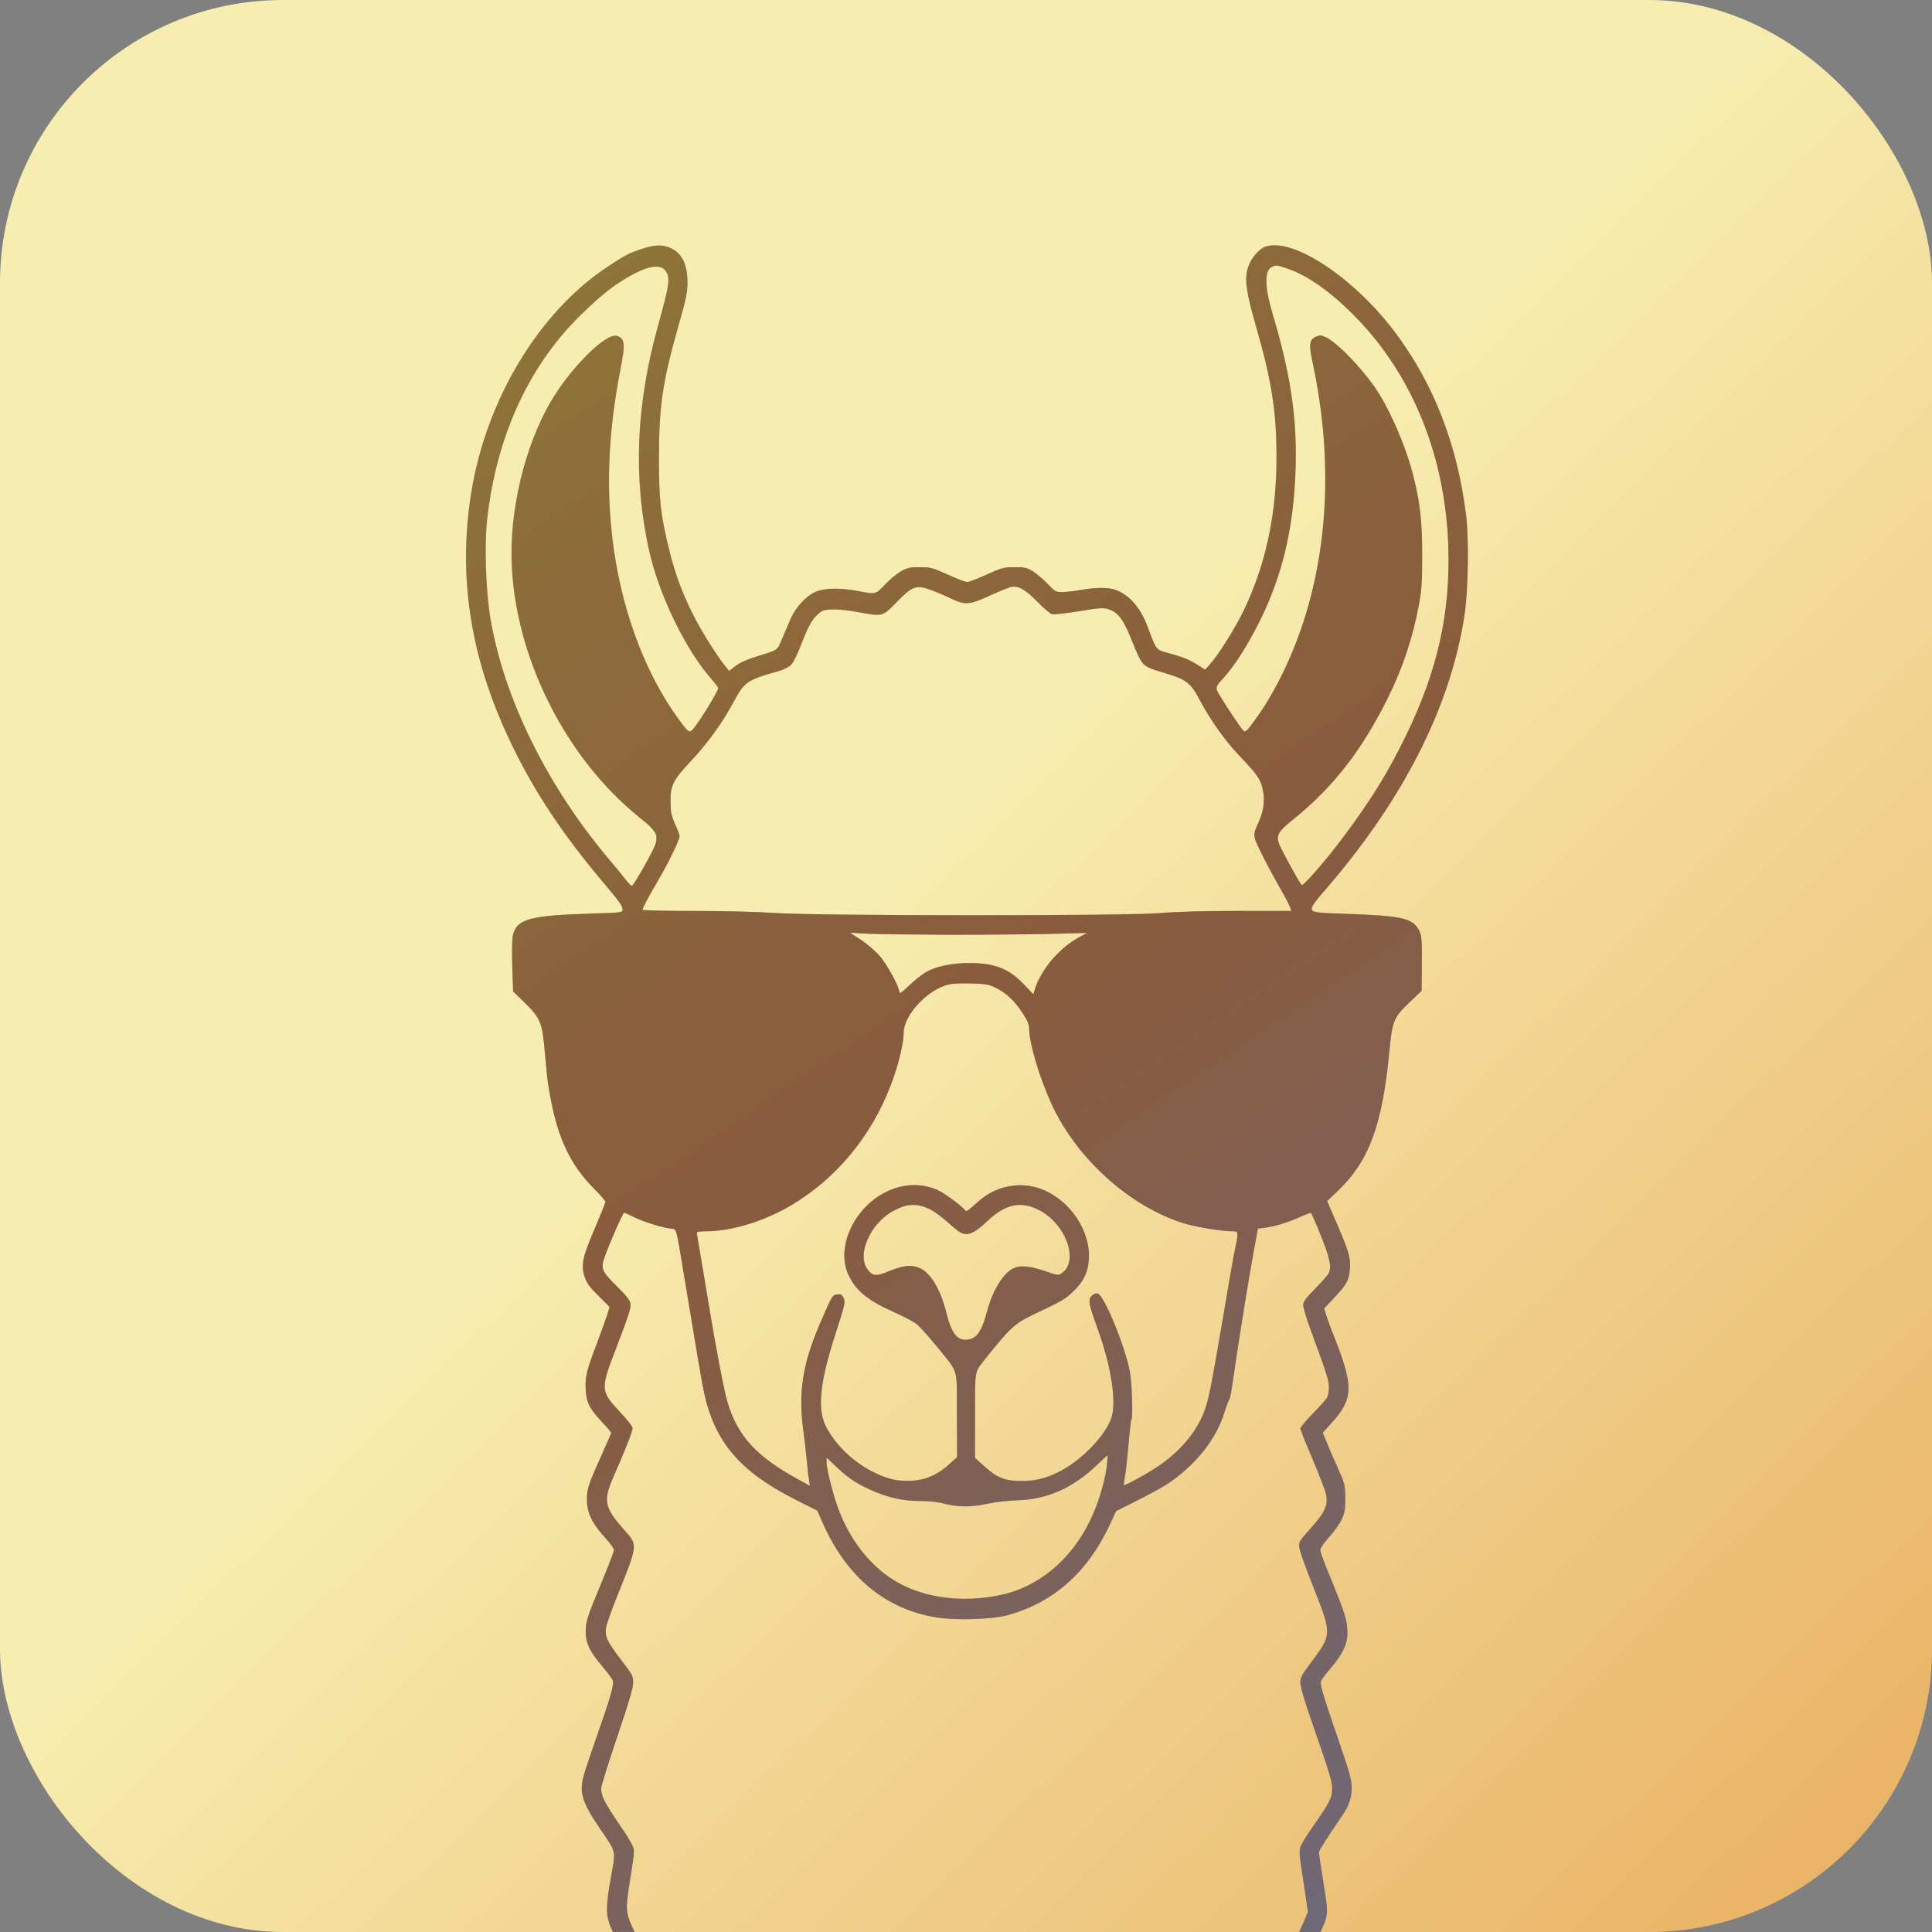
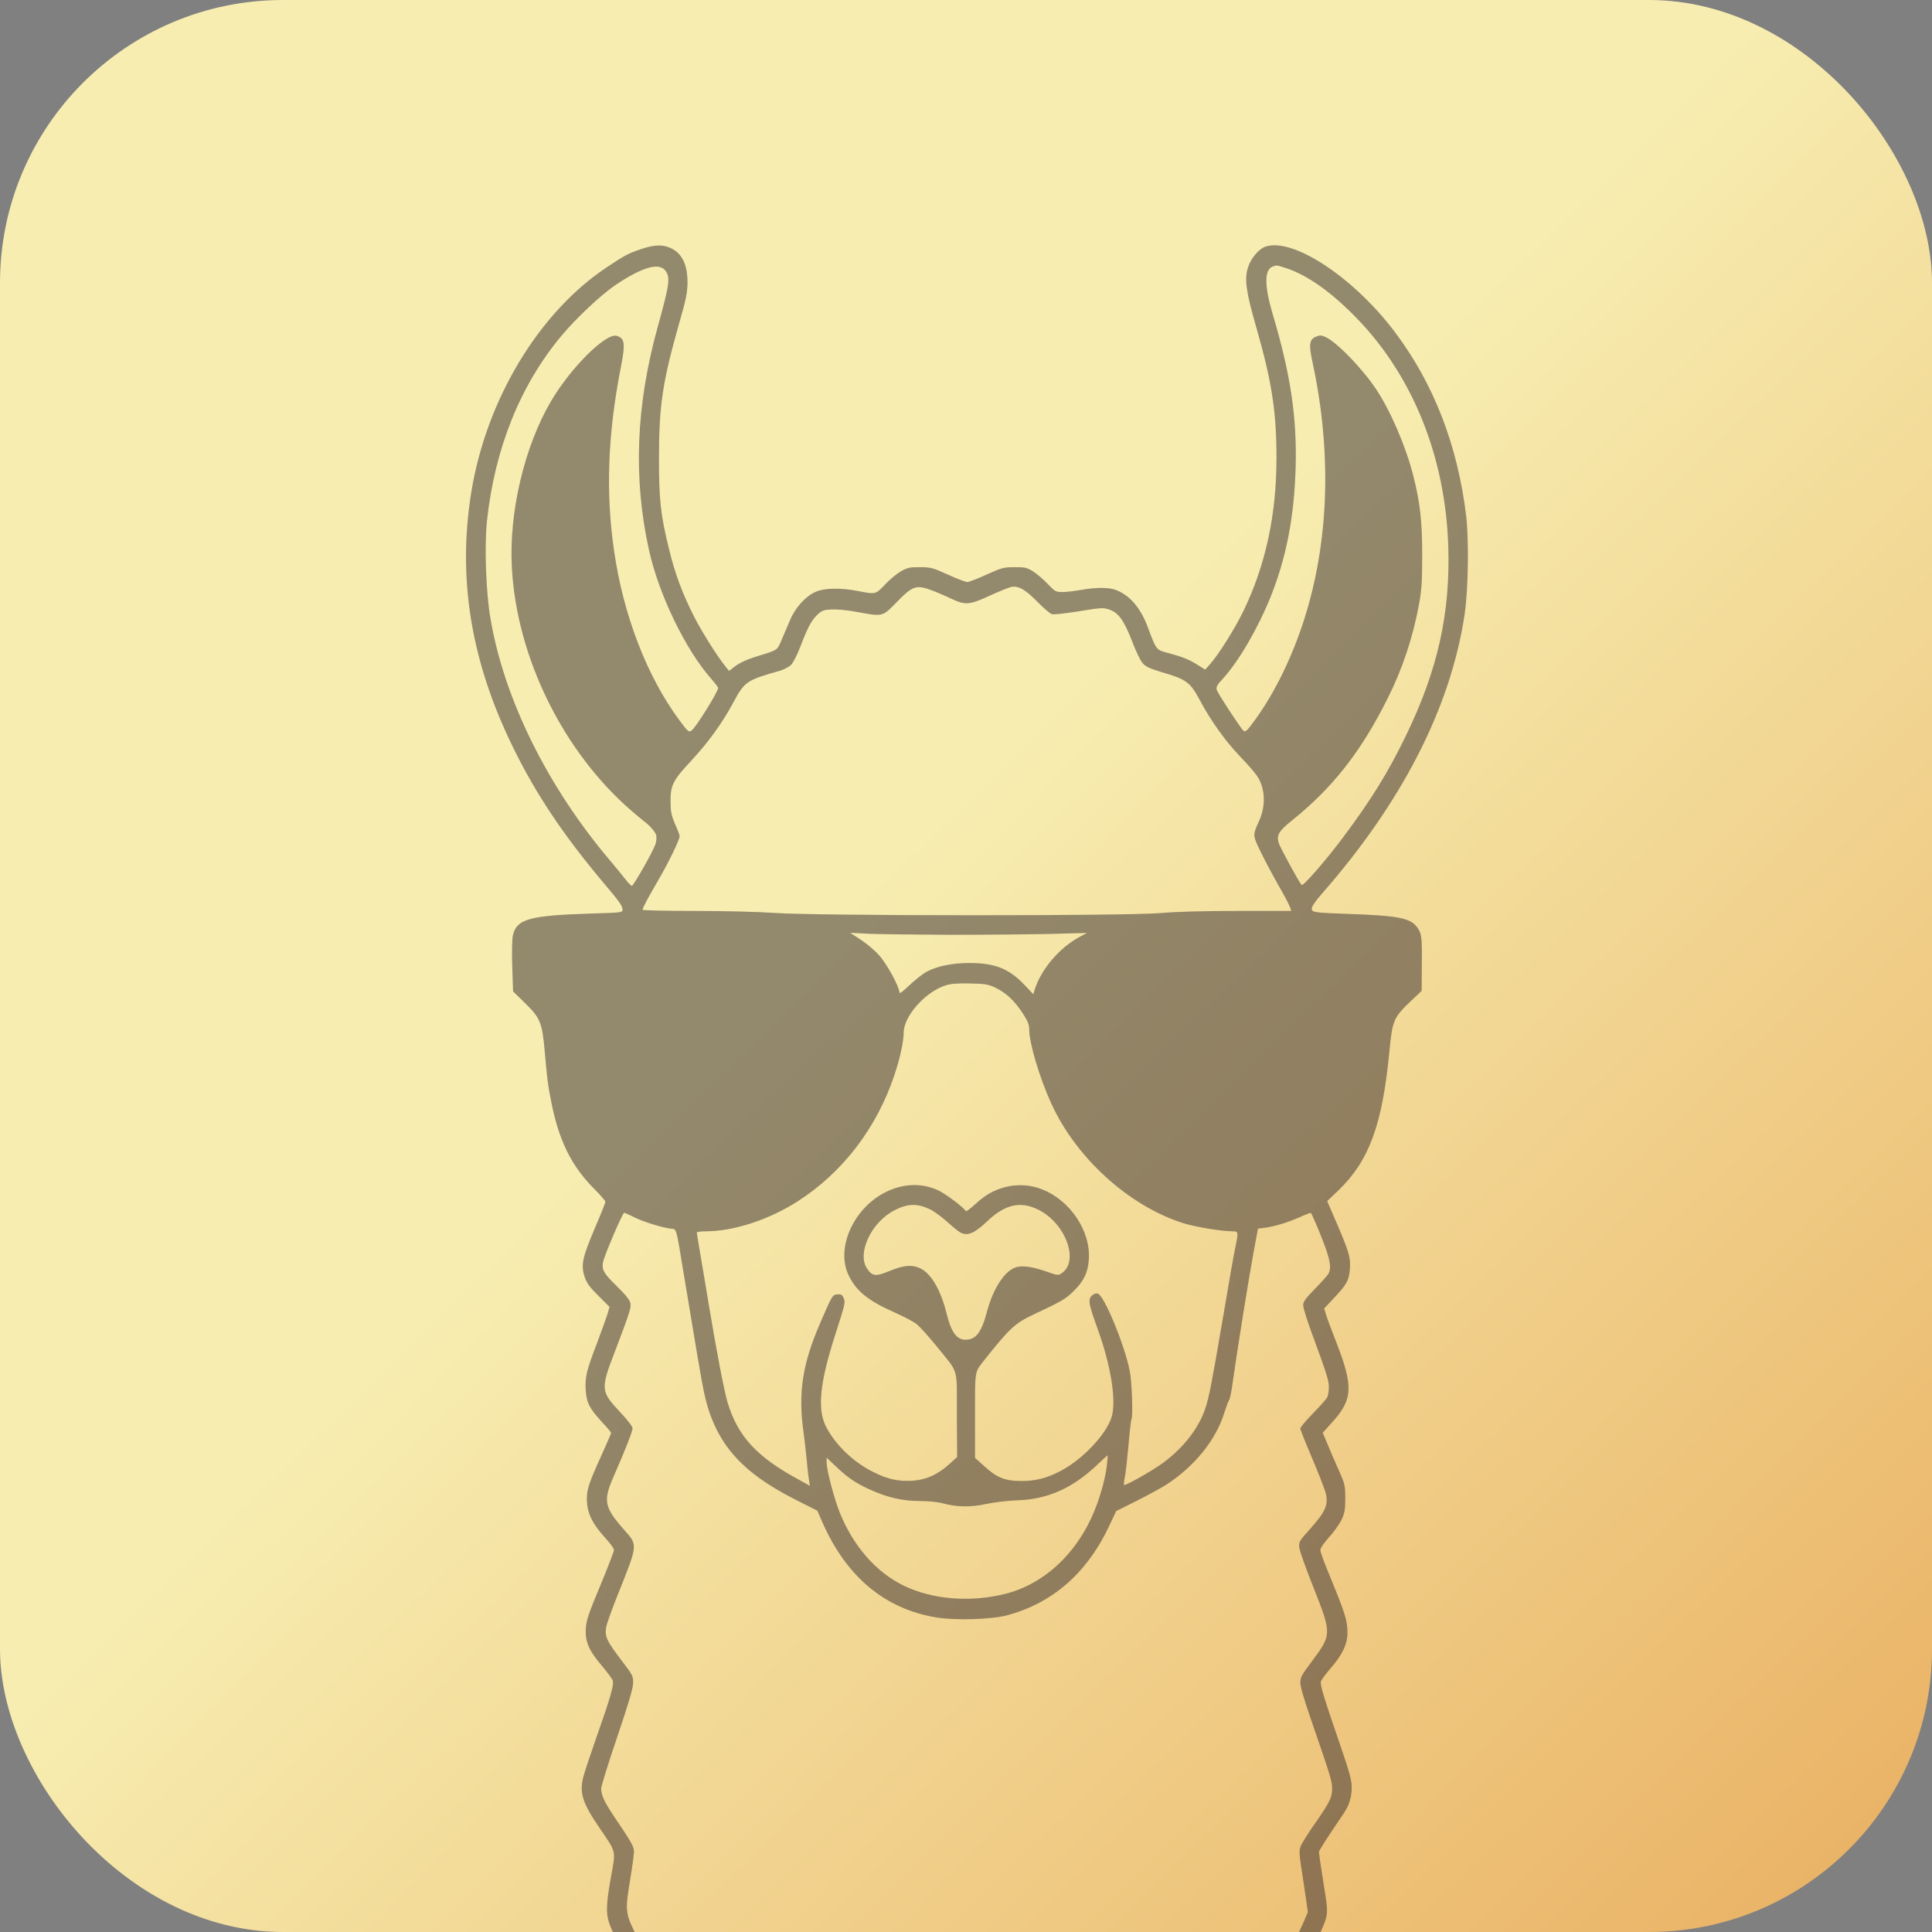
<svg xmlns="http://www.w3.org/2000/svg" width="1024" height="1024" fill="none">
  <rect width="100%" height="100%" fill="#808080" stroke="none" />
  <g clip-path="url(#a)">
    <rect width="1024" height="1024" fill="url(#b)" rx="150" />
    <g clip-path="url(#c)">
      <mask id="d" width="1024" height="1024" x="0" y="0" maskUnits="userSpaceOnUse" style="mask-type:luminance">
-         <path fill="#fff" d="M1024 0H0v1024h1024z" />
-       </mask>
+         </mask>
      <g mask="url(#d)">
        <path fill="url(#e)" d="M339.341 132.194c-6.428 2.193-8.395 3.252-17.697 9.454-35.998 23.899-63.905 70.185-71.846 119.269-7.411 45.832-.151 90.001 22.386 135.681 11.949 24.354 26.394 45.984 47.721 71.32 8.621 10.21 10.058 12.252 10.058 14.219 0 1.512-.378 1.588-16.033 2.042-33.578 1.059-40.082 2.874-42.124 11.723-.378 1.89-.53 8.924-.303 16.411l.454 13.16 6.05 5.899c8.395 8.168 9.378 10.513 10.739 26.093 1.286 14.445 1.589 17.168 3.177 25.185 4.008 21.328 10.739 35.168 23.066 47.496 3.252 3.252 5.899 6.353 5.899 6.807 0 .529-2.571 6.958-5.748 14.37-6.504 15.353-7.336 19.21-5.218 25.563 1.134 3.252 2.571 5.294 7.26 9.907l5.899 5.9-1.134 3.857c-.681 2.117-3.101 9-5.521 15.353-5.521 14.37-6.428 18.075-5.975 25.033.454 6.58 2.042 9.681 8.849 17.017 2.571 2.723 4.613 5.143 4.613 5.521 0 .303-2.344 5.748-5.218 12.101-6.58 14.521-7.639 17.774-7.639 22.841 0 7.487 2.799 13.235 10.513 21.555 2.042 2.268 3.781 4.764 3.857 5.521 0 .756-3.252 9.302-7.261 18.907-6.05 14.446-7.411 18.378-7.638 22.463-.529 6.958 1.437 11.722 8.168 19.664 2.949 3.479 5.672 7.109 6.05 8.092.832 2.193-1.134 9-8.773 30.63-3.101 8.849-6.201 18.227-6.882 20.874-2.042 8.32-.302 13.69 9.227 27.53 8.394 12.328 8.092 10.966 5.52 25.185-2.495 13.843-2.722 19.213-.983 24.353 1.21 3.55 5.294 12.25 9 19.13 1.059 1.89 4.538 8.85 7.79 15.51 23.595 47.8 52.712 78.35 96.198 100.89 22.536 11.65 44.468 19.74 68.291 25.11 9 2.04 11.495 1.74 30.553-3.55 42.049-11.65 76.762-30.48 104.593-56.73 10.437-9.83 24.276-27.91 34.94-45.68 9.226-15.2 27.453-51.73 28.587-57.18.908-4.08.756-5.82-1.437-19.206-1.286-8.092-2.344-15.202-2.344-15.807 0-.832 4.159-7.336 12.705-19.891 3.328-4.84 4.689-9 4.689-14.521 0-3.781-1.134-7.865-6.504-23.521-8.47-24.655-10.285-30.706-9.832-32.521.227-.832 2.496-3.933 4.992-6.807 6.428-7.412 9.075-13.008 9.075-18.832 0-6.807-.907-9.68-10.134-32.218-2.344-5.597-4.235-10.967-4.235-11.799 0-.983 1.966-3.857 4.613-6.807 2.572-2.798 5.521-6.958 6.655-9.302 1.664-3.63 1.967-5.219 1.967-11.42-.076-6.807-.227-7.563-3.252-14.37-1.815-3.933-4.462-10.135-5.975-13.765l-2.722-6.504 4.689-5.219c11.419-12.479 11.722-19.286 2.117-43.714-2.269-5.824-4.613-12.026-5.067-13.765l-.983-3.177 5.445-5.823c6.807-7.261 7.79-9.227 8.243-15.807.303-5.823-.605-8.773-8.545-27.076l-3.555-8.243 6.05-5.748c16.26-15.732 23.218-34.79 26.924-73.513 1.588-16.563 2.193-18 11.495-26.849l5.596-5.294.076-8.698c.227-19.21.076-21.252-2.042-24.429-3.63-5.521-9.68-6.731-38.494-7.714-16.714-.605-17.773-.756-17.773-2.874 0-.983 2.118-4.084 4.992-7.336 42.88-48.857 68.594-99.076 76.005-148.387 1.967-13.236 2.345-39.404.832-52.412-4.538-37.211-17.016-69.581-37.435-96.883-21.705-29.043-54.074-50.597-68.821-45.757-3.555 1.21-7.714 6.051-9.302 10.891-2.042 6.126-1.135 12.933 4.235 31.538 8.319 28.966 10.814 44.924 10.814 69.58 0 30.101-5.747 56.723-17.47 81.076-4.613 9.454-12.932 22.765-17.696 28.21l-2.647 2.95-3.706-2.345c-4.689-2.949-7.865-4.311-15.504-6.353-6.882-1.815-6.579-1.437-11.268-13.991-3.857-10.286-9.68-16.941-17.168-19.664-3.705-1.286-10.436-1.286-17.999.075-3.327.605-7.789 1.135-9.907 1.135-3.706 0-3.933-.151-8.092-4.462-2.345-2.496-5.899-5.446-7.865-6.656-3.177-1.891-4.387-2.117-9.681-2.042-5.596 0-6.655.303-14.671 3.933-4.765 2.193-9.378 3.933-10.21 3.933-.908 0-5.521-1.74-10.285-3.933-8.093-3.63-9.076-3.933-14.748-3.933-5.294-.075-6.579.227-10.058 2.118-2.118 1.21-5.975 4.386-8.47 7.033-5.067 5.37-5.067 5.295-13.991 3.555-9.605-1.891-18.075-1.739-22.916.378-5.142 2.269-10.663 8.32-13.31 14.597-1.134 2.647-3.176 7.336-4.462 10.437-2.723 6.277-1.588 5.521-14.445 9.529-4.159 1.286-8.016 3.101-10.134 4.69l-3.479 2.647-1.739-2.194c-4.387-5.369-12.403-18.075-16.789-26.622-6.126-12.025-10.134-22.764-13.235-35.622-4.538-18.378-5.37-26.017-5.37-48.857.076-27.757 1.891-39.933 10.739-71.093 3.706-12.857 4.311-16.109 4.387-21.555 0-9.453-2.95-15.504-9-18.227-4.311-1.966-8.924-1.739-16.033.757m342.516 9.983c11.571 3.857 24.277 13.008 37.89 27.151 29.419 30.706 46.359 73.286 47.872 120.253 1.134 35.471-5.597 65.648-22.462 100.362-9.377 19.361-18.301 33.807-33.049 53.546-8.924 12.026-21.402 26.396-22.234 25.564-1.362-1.362-11.344-19.74-12.176-22.311-1.21-4.084.075-6.278 7.033-11.874 21.63-17.32 36.755-36.681 50.746-64.74 7.865-15.656 13.386-32.295 16.638-49.992 1.361-7.563 1.664-11.723 1.664-26.017 0-17.849-1.135-27.983-4.84-42.429-3.857-15.05-11.949-33.958-19.512-45.303-7.487-11.269-21.327-25.487-27.226-27.907-1.966-.832-2.874-.832-4.613-.076-3.63 1.513-4.008 3.933-1.891 13.765 10.361 48.177 8.697 95.521-4.764 137.118-6.277 19.286-15.126 37.437-25.033 51.278-5.37 7.487-5.899 7.941-7.412 6.126-3.478-4.538-13.234-19.513-13.612-21.101-.379-1.513.226-2.647 3.403-6.051 8.394-9.226 18.604-26.848 25.335-43.638 8.168-20.572 12.327-42.051 13.083-67.917.757-26.849-2.647-49.613-12.327-82.059-4.235-14.445-4.235-22.841 0-24.58 2.269-.908 2.269-.908 7.487.832m-329.281 1.134c2.798 3.631 2.42 6.883-3.933 29.799-11.646 42.051-13.083 80.471-4.613 118.664 5.218 23.37 19.209 52.337 32.671 67.69 2.193 2.496 3.933 4.765 3.933 5.143 0 1.966-11.42 20.344-13.916 22.462-1.512 1.286-2.117.832-6.731-5.445-17.091-23.143-29.57-55.438-34.486-89.396-4.537-30.782-3.403-61.714 3.328-96.429 2.722-13.765 2.42-16.412-1.891-17.773-5.672-1.815-24.503 16.866-34.94 34.714-13.991 23.824-22.234 58.538-20.722 87.505 2.345 47.799 27.151 98.244 63.603 129.631 2.874 2.496 5.748 4.84 6.353 5.294 3.1 2.269 6.126 5.672 6.579 7.563.303 1.21.076 3.252-.453 4.841-1.437 4.084-11.571 21.932-12.479 21.932-.378 0-1.815-1.437-3.176-3.176s-4.992-6.277-8.168-9.983c-33.276-39.177-56.418-85.917-63.603-128.572-2.42-14.068-3.252-38.723-1.815-51.959 4.16-38.269 17.621-71.698 39.402-97.79 7.941-9.53 21.176-21.933 28.739-27 13.915-9.378 22.915-12.026 26.318-7.715m142.255 169.942c2.269.832 6.504 2.723 9.453 4.085 7.336 3.479 9.529 3.327 20.344-1.664 4.916-2.269 10.058-4.311 11.344-4.614 3.857-.68 7.487 1.362 13.84 7.866 3.252 3.328 6.731 6.277 7.638 6.58 1.059.302 7.109-.378 14.294-1.513 10.815-1.815 12.857-1.966 15.579-1.134 5.294 1.588 8.168 5.445 12.63 16.79 2.344 6.201 4.689 10.89 5.974 12.176 1.513 1.588 4.236 2.798 9.983 4.462 12.933 3.782 14.974 5.294 20.117 14.975 5.445 10.286 13.235 21.252 20.646 29.042 9.681 10.211 11.118 12.253 12.479 17.622 1.361 5.446.756 11.572-1.891 17.395-3.327 7.337-3.327 7.337.681 15.656 2.042 4.235 6.201 12.101 9.302 17.622 3.176 5.445 6.05 10.891 6.428 12.101l.757 2.117h-28.058c-18.529 0-32.596.379-41.293 1.135-18.68 1.588-181.808 1.513-204.572-.076-8.848-.605-26.469-1.059-42.502-1.059-15.126 0-27.453-.302-27.453-.605 0-.983 2.874-6.353 8.773-16.487 5.294-9.076 10.89-20.723 10.89-22.614 0-.453-1.059-3.327-2.42-6.277-1.966-4.689-2.344-6.353-2.42-11.874-.076-8.773 1.286-11.42 11.193-22.009 8.924-9.605 16.411-19.966 22.386-31.159 5.596-10.437 7.033-11.421 23.822-16.11 2.572-.756 5.294-2.117 6.429-3.252 1.134-1.059 3.327-5.37 4.915-9.529 4.009-10.437 5.824-13.916 9-17.017 2.42-2.269 3.328-2.647 7.487-2.874 2.798-.151 8.168.302 13.386 1.286 14.142 2.571 13.537 2.722 21.327-5.219 8.622-8.849 10.361-9.378 19.512-5.824m9.075 182.195c18.075 0 41.746-.227 52.561-.454l19.663-.529-3.781 2.042c-10.588 5.596-20.419 17.092-23.823 27.68l-.832 2.799-4.462-4.689c-8.243-8.849-15.806-11.874-29.494-11.874-9.378 0-17.773 1.815-23.142 4.916-2.042 1.21-5.975 4.386-8.773 7.033-3.781 3.631-5.143 4.538-5.143 3.555 0-2.874-6.731-15.202-10.739-19.588-2.193-2.496-6.579-6.202-9.68-8.244l-5.672-3.706 10.21.529c5.596.227 25.032.454 43.107.53m23.445 27.907c5.823 2.799 10.209 6.883 14.52 13.387 2.874 4.462 3.63 6.277 3.63 8.773 0 7.412 5.445 25.639 11.722 39.404 13.084 28.664 40.612 53.773 69.199 63.151 6.429 2.118 20.874 4.538 26.924 4.538 3.025 0 3.101.378 1.437 8.395-.681 2.95-3.404 18.379-6.05 34.261-6.883 40.311-7.79 44.698-9.908 51.278-3.63 10.966-12.478 22.008-24.125 30.025-6.126 4.235-18.453 11.042-18.982 10.513-.152-.227 0-1.891.378-3.782.454-1.815 1.286-9.378 1.966-16.79.605-7.412 1.361-13.84 1.588-14.143.908-1.437.303-19.513-.832-25.487-2.571-13.614-13.612-40.312-16.94-41.219-1.134-.303-2.193.076-3.252 1.134-2.042 2.042-1.588 4.463 3.176 17.622 7.185 19.816 10.059 38.648 7.261 47.043-3.101 9.227-15.504 22.235-26.999 28.21-7.412 3.857-13.084 5.294-20.874 5.294-8.394 0-12.781-1.74-19.285-7.639l-5.142-4.613v-22.387c0-24.958-.378-22.689 5.445-30.101 12.932-16.26 15.806-18.908 25.562-23.521 14.823-6.958 17.092-8.244 21.176-12.328 5.52-5.37 7.714-9.983 8.167-17.092.908-14.9-9.907-31.085-24.805-36.908-11.193-4.462-24.277-1.967-33.503 6.202-6.05 5.369-6.655 5.748-7.185 4.991-1.437-2.042-10.815-9.075-14.369-10.664-8.47-3.933-18.075-3.706-27.15.605-17.395 8.244-27.226 29.572-20.42 44.169 3.933 8.395 10.134 13.538 24.05 19.739 4.991 2.194 10.436 5.067 12.176 6.429 1.664 1.361 6.353 6.58 10.361 11.496 12.176 15.126 10.815 10.512 10.89 36.529l.151 22.387-4.159 3.782c-6.202 5.596-12.403 8.319-19.512 8.773-7.79.453-13.386-.832-21.251-4.841-10.664-5.445-20.042-14.672-24.806-24.277-4.462-9.151-2.949-23.37 5.067-48.177 5.445-16.941 5.521-17.319 4.386-19.739-.68-1.589-1.361-1.891-3.176-1.74-2.647.227-2.798.454-9.302 15.58-9.227 21.328-11.571 36.53-8.697 57.252.454 3.328 1.21 9.757 1.664 14.37.378 4.538.983 9.681 1.285 11.269l.454 3.025-5.975-3.327c-22.31-12.101-32.217-22.916-37.662-40.841-1.891-6.429-5.899-27.303-10.21-53.32-1.21-7.487-3.1-18.68-4.159-24.806-1.059-6.202-1.967-11.572-1.967-11.95s2.118-.681 4.765-.681c14.823 0 33.805-6.201 48.931-16.033 23.823-15.353 41.746-38.875 51.048-66.782 2.95-8.698 4.916-17.774 4.916-22.463.076-8.848 11.42-21.63 22.31-25.109 2.723-.832 6.277-1.134 12.857-.983 8.016.151 9.605.454 13.235 2.117m-34.26 117.682c2.118 1.059 6.202 4.084 9.076 6.655 2.798 2.572 5.899 5.068 6.806 5.521 3.782 2.042 7.487.53 14.218-5.899 9.454-9 17.621-10.891 27.075-6.202 14.596 7.185 22.007 27.454 12.327 33.807-1.664 1.135-2.193 1.059-7.336-.756-7.26-2.571-12.63-3.479-16.184-2.647-6.05 1.361-12.403 10.74-15.806 23.143-3.025 11.571-5.975 15.429-11.571 15.429-4.689 0-7.563-4.009-9.983-13.841-3.101-12.63-8.319-21.479-14.218-24.126-4.462-1.966-8.697-1.513-16.562 1.74-6.731 2.798-8.698 2.571-11.42-1.513-5.445-8.093 2.269-24.58 14.52-30.857 7.109-3.706 12.176-3.782 19.058-.454m-156.548 4.311c4.991 2.42 14.823 5.445 19.512 5.899 2.495.227 2.42-.151 6.05 22.16 6.958 42.202 9.756 58.538 11.041 64.664 5.673 26.168 18.983 41.824 48.099 56.572l11.95 6.05 2.949 6.731c12.781 28.589 33.049 45.379 60.124 49.841 9.907 1.664 29.041 1.059 37.208-1.059 24.579-6.504 42.957-22.689 54.83-48.328l3.252-6.958 10.815-5.445c5.975-2.95 13.008-6.807 15.73-8.547 15.202-9.907 26.47-23.823 30.932-38.571.908-2.874 1.966-5.673 2.344-6.202.454-.454 1.362-4.765 1.967-9.454 2.269-16.412 8.697-56.345 11.041-68.899l2.345-12.631 3.781-.453c5.445-.757 12.176-2.874 18.529-5.673 3.025-1.361 5.596-2.344 5.748-2.193.831.983 6.201 13.916 8.092 19.437 2.344 7.034 2.647 10.135 1.21 12.857-.53.908-3.782 4.538-7.185 8.017-4.991 5.067-6.201 6.807-6.201 8.622 0 1.21 1.89 7.487 4.235 13.84 8.319 22.69 9.378 25.942 9.378 29.648 0 2.042-.379 4.386-.832 5.294-.454.907-3.857 4.764-7.563 8.546s-6.731 7.412-6.731 8.017 2.723 7.412 6.05 15.202c3.252 7.714 6.504 15.958 7.185 18.227 1.966 6.655.378 10.437-8.319 20.117-5.597 6.202-5.748 6.58-5.445 9.605.151 1.664 3.479 11.043 7.336 20.648 9.982 25.26 9.982 25.336-.908 39.933-5.218 6.882-5.899 8.243-5.899 11.042 0 1.966 2.042 9 5.37 18.605 10.814 31.311 11.495 33.58 11.495 37.437.076 4.689-1.361 7.563-9.68 19.361-3.479 4.992-6.655 10.135-7.109 11.496-.681 1.967-.605 4.311.302 10.059.605 4.084 1.74 11.348 2.42 16.038l1.21 8.54-2.495 5.83c-3.933 9-16.26 33.58-21.781 43.26-20.949 36.9-45.603 61.94-79.484 80.54-19.285 10.59-42.352 19.44-65.72 25.04l-10.966 2.64-12.555-3.1c-34.183-8.62-65.568-22.91-89.315-40.76-24.957-18.76-45.679-44.7-61.637-77.22-2.722-5.6-7.714-15.5-11.041-22.01-7.034-13.92-7.034-14.07-4.084-32.294 1.059-6.353 1.89-12.63 1.89-13.991 0-2.572-1.588-5.446-10.209-18.076-5.445-8.168-7.109-11.571-7.185-15.353 0-1.21 3.782-13.462 8.47-27.227 6.126-18.076 8.471-26.017 8.471-28.74.075-3.63-.227-4.159-6.277-12.101-7.563-9.907-8.698-12.327-8.093-17.016.227-1.816 3.026-9.681 6.126-17.396 10.739-26.773 10.739-26.395 4.009-34.033-11.269-12.706-11.874-15.807-5.824-29.496 5.899-13.463 9.756-23.295 9.756-24.958 0-.908-2.874-4.614-6.806-8.774-10.059-10.739-10.21-12.025-2.647-31.613 7.789-20.496 8.773-23.446 8.319-25.79-.227-1.664-2.42-4.387-7.185-9.076-7.033-6.882-8.016-8.622-7.336-12.706.454-3.101 10.361-26.244 11.193-26.244.303 0 2.95 1.135 5.748 2.572m250.175 130.916c-.681 6.656-3.554 17.169-6.806 24.883-9.151 22.235-26.47 38.345-46.814 43.563-18.453 4.689-38.57 3.177-53.846-4.16-14.672-7.033-26.772-20.722-34.033-38.496-3.025-7.487-7.109-22.84-7.109-26.924v-2.571l4.009 3.781c6.655 6.429 10.587 9.227 17.999 12.706 9.68 4.538 17.924 6.504 27.453 6.504 4.386 0 9.377.53 11.798 1.135 7.714 2.117 14.822 2.269 23.293.453 4.462-.983 11.419-1.739 16.562-1.966 16.033-.454 29.419-6.504 42.503-18.983 2.722-2.647 5.142-4.765 5.294-4.841.151 0 0 2.194-.303 4.916" />
      </g>
      <path fill="#382D31" fill-opacity=".2" d="M339.341 132.194c-6.428 2.193-8.395 3.252-17.697 9.454-35.998 23.899-63.905 70.185-71.846 119.269-7.411 45.832-.151 90.001 22.386 135.681 11.949 24.354 26.394 45.984 47.721 71.32 8.621 10.21 10.058 12.252 10.058 14.219 0 1.512-.378 1.588-16.033 2.042-33.578 1.059-40.082 2.874-42.124 11.723-.378 1.89-.53 8.924-.303 16.411l.454 13.16 6.05 5.899c8.395 8.168 9.378 10.513 10.739 26.093 1.286 14.445 1.589 17.168 3.177 25.185 4.008 21.328 10.739 35.168 23.066 47.496 3.252 3.252 5.899 6.353 5.899 6.807 0 .529-2.571 6.958-5.748 14.37-6.504 15.353-7.336 19.21-5.218 25.563 1.134 3.252 2.571 5.294 7.26 9.907l5.899 5.9-1.134 3.857c-.681 2.117-3.101 9-5.521 15.353-5.521 14.37-6.428 18.075-5.975 25.033.454 6.58 2.042 9.681 8.849 17.017 2.571 2.723 4.613 5.143 4.613 5.521 0 .303-2.344 5.748-5.218 12.101-6.58 14.521-7.639 17.774-7.639 22.841 0 7.487 2.799 13.235 10.513 21.555 2.042 2.268 3.781 4.764 3.857 5.521 0 .756-3.252 9.302-7.261 18.907-6.05 14.446-7.411 18.378-7.638 22.463-.529 6.958 1.437 11.722 8.168 19.664 2.949 3.479 5.672 7.109 6.05 8.092.832 2.193-1.134 9-8.773 30.63-3.101 8.849-6.201 18.227-6.882 20.874-2.042 8.32-.302 13.69 9.227 27.53 8.394 12.328 8.092 10.966 5.52 25.185-2.495 13.843-2.722 19.213-.983 24.353 1.21 3.55 5.294 12.25 9 19.13 1.059 1.89 4.538 8.85 7.79 15.51 23.595 47.8 52.712 78.35 96.198 100.89 22.536 11.65 44.468 19.74 68.291 25.11 9 2.04 11.495 1.74 30.553-3.55 42.049-11.65 76.762-30.48 104.593-56.73 10.437-9.83 24.276-27.91 34.94-45.68 9.226-15.2 27.453-51.73 28.587-57.18.908-4.08.756-5.82-1.437-19.206-1.286-8.092-2.344-15.202-2.344-15.807 0-.832 4.159-7.336 12.705-19.891 3.328-4.84 4.689-9 4.689-14.521 0-3.781-1.134-7.865-6.504-23.521-8.47-24.655-10.285-30.706-9.832-32.521.227-.832 2.496-3.933 4.992-6.807 6.428-7.412 9.075-13.008 9.075-18.832 0-6.807-.907-9.68-10.134-32.218-2.344-5.597-4.235-10.967-4.235-11.799 0-.983 1.966-3.857 4.613-6.807 2.572-2.798 5.521-6.958 6.655-9.302 1.664-3.63 1.967-5.219 1.967-11.42-.076-6.807-.227-7.563-3.252-14.37-1.815-3.933-4.462-10.135-5.975-13.765l-2.722-6.504 4.689-5.219c11.419-12.479 11.722-19.286 2.117-43.714-2.269-5.824-4.613-12.026-5.067-13.765l-.983-3.177 5.445-5.823c6.807-7.261 7.79-9.227 8.243-15.807.303-5.823-.605-8.773-8.545-27.076l-3.555-8.243 6.05-5.748c16.26-15.732 23.218-34.79 26.924-73.513 1.588-16.563 2.193-18 11.495-26.849l5.596-5.294.076-8.698c.227-19.21.076-21.252-2.042-24.429-3.63-5.521-9.68-6.731-38.494-7.714-16.714-.605-17.773-.756-17.773-2.874 0-.983 2.118-4.084 4.992-7.336 42.88-48.857 68.594-99.076 76.005-148.387 1.967-13.236 2.345-39.404.832-52.412-4.538-37.211-17.016-69.581-37.435-96.883-21.705-29.043-54.074-50.597-68.821-45.757-3.555 1.21-7.714 6.051-9.302 10.891-2.042 6.126-1.135 12.933 4.235 31.538 8.319 28.966 10.814 44.924 10.814 69.58 0 30.101-5.747 56.723-17.47 81.076-4.613 9.454-12.932 22.765-17.696 28.21l-2.647 2.95-3.706-2.345c-4.689-2.949-7.865-4.311-15.504-6.353-6.882-1.815-6.579-1.437-11.268-13.991-3.857-10.286-9.68-16.941-17.168-19.664-3.705-1.286-10.436-1.286-17.999.075-3.327.605-7.789 1.135-9.907 1.135-3.706 0-3.933-.151-8.092-4.462-2.345-2.496-5.899-5.446-7.865-6.656-3.177-1.891-4.387-2.117-9.681-2.042-5.596 0-6.655.303-14.671 3.933-4.765 2.193-9.378 3.933-10.21 3.933-.908 0-5.521-1.74-10.285-3.933-8.093-3.63-9.076-3.933-14.748-3.933-5.294-.075-6.579.227-10.058 2.118-2.118 1.21-5.975 4.386-8.47 7.033-5.067 5.37-5.067 5.295-13.991 3.555-9.605-1.891-18.075-1.739-22.916.378-5.142 2.269-10.663 8.32-13.31 14.597-1.134 2.647-3.176 7.336-4.462 10.437-2.723 6.277-1.588 5.521-14.445 9.529-4.159 1.286-8.016 3.101-10.134 4.69l-3.479 2.647-1.739-2.194c-4.387-5.369-12.403-18.075-16.789-26.622-6.126-12.025-10.134-22.764-13.235-35.622-4.538-18.378-5.37-26.017-5.37-48.857.076-27.757 1.891-39.933 10.739-71.093 3.706-12.857 4.311-16.109 4.387-21.555 0-9.453-2.95-15.504-9-18.227-4.311-1.966-8.924-1.739-16.033.757m342.516 9.983c11.571 3.857 24.277 13.008 37.89 27.151 29.419 30.706 46.359 73.286 47.872 120.253 1.134 35.471-5.597 65.648-22.462 100.362-9.377 19.361-18.301 33.807-33.049 53.546-8.924 12.026-21.402 26.396-22.234 25.564-1.362-1.362-11.344-19.74-12.176-22.311-1.21-4.084.075-6.278 7.033-11.874 21.63-17.32 36.755-36.681 50.746-64.74 7.865-15.656 13.386-32.295 16.638-49.992 1.361-7.563 1.664-11.723 1.664-26.017 0-17.849-1.135-27.983-4.84-42.429-3.857-15.05-11.949-33.958-19.512-45.303-7.487-11.269-21.327-25.487-27.226-27.907-1.966-.832-2.874-.832-4.613-.076-3.63 1.513-4.008 3.933-1.891 13.765 10.361 48.177 8.697 95.521-4.764 137.118-6.277 19.286-15.126 37.437-25.033 51.278-5.37 7.487-5.899 7.941-7.412 6.126-3.478-4.538-13.234-19.513-13.612-21.101-.379-1.513.226-2.647 3.403-6.051 8.394-9.226 18.604-26.848 25.335-43.638 8.168-20.572 12.327-42.051 13.083-67.917.757-26.849-2.647-49.613-12.327-82.059-4.235-14.445-4.235-22.841 0-24.58 2.269-.908 2.269-.908 7.487.832m-329.281 1.134c2.798 3.631 2.42 6.883-3.933 29.799-11.646 42.051-13.083 80.471-4.613 118.664 5.218 23.37 19.209 52.337 32.671 67.69 2.193 2.496 3.933 4.765 3.933 5.143 0 1.966-11.42 20.344-13.916 22.462-1.512 1.286-2.117.832-6.731-5.445-17.091-23.143-29.57-55.438-34.486-89.396-4.537-30.782-3.403-61.714 3.328-96.429 2.722-13.765 2.42-16.412-1.891-17.773-5.672-1.815-24.503 16.866-34.94 34.714-13.991 23.824-22.234 58.538-20.722 87.505 2.345 47.799 27.151 98.244 63.603 129.631 2.874 2.496 5.748 4.84 6.353 5.294 3.1 2.269 6.126 5.672 6.579 7.563.303 1.21.076 3.252-.453 4.841-1.437 4.084-11.571 21.932-12.479 21.932-.378 0-1.815-1.437-3.176-3.176s-4.992-6.277-8.168-9.983c-33.276-39.177-56.418-85.917-63.603-128.572-2.42-14.068-3.252-38.723-1.815-51.959 4.16-38.269 17.621-71.698 39.402-97.79 7.941-9.53 21.176-21.933 28.739-27 13.915-9.378 22.915-12.026 26.318-7.715m142.255 169.942c2.269.832 6.504 2.723 9.453 4.085 7.336 3.479 9.529 3.327 20.344-1.664 4.916-2.269 10.058-4.311 11.344-4.614 3.857-.68 7.487 1.362 13.84 7.866 3.252 3.328 6.731 6.277 7.638 6.58 1.059.302 7.109-.378 14.294-1.513 10.815-1.815 12.857-1.966 15.579-1.134 5.294 1.588 8.168 5.445 12.63 16.79 2.344 6.201 4.689 10.89 5.974 12.176 1.513 1.588 4.236 2.798 9.983 4.462 12.933 3.782 14.974 5.294 20.117 14.975 5.445 10.286 13.235 21.252 20.646 29.042 9.681 10.211 11.118 12.253 12.479 17.622 1.361 5.446.756 11.572-1.891 17.395-3.327 7.337-3.327 7.337.681 15.656 2.042 4.235 6.201 12.101 9.302 17.622 3.176 5.445 6.05 10.891 6.428 12.101l.757 2.117h-28.058c-18.529 0-32.596.379-41.293 1.135-18.68 1.588-181.808 1.513-204.572-.076-8.848-.605-26.469-1.059-42.502-1.059-15.126 0-27.453-.302-27.453-.605 0-.983 2.874-6.353 8.773-16.487 5.294-9.076 10.89-20.723 10.89-22.614 0-.453-1.059-3.327-2.42-6.277-1.966-4.689-2.344-6.353-2.42-11.874-.076-8.773 1.286-11.42 11.193-22.009 8.924-9.605 16.411-19.966 22.386-31.159 5.596-10.437 7.033-11.421 23.822-16.11 2.572-.756 5.294-2.117 6.429-3.252 1.134-1.059 3.327-5.37 4.915-9.529 4.009-10.437 5.824-13.916 9-17.017 2.42-2.269 3.328-2.647 7.487-2.874 2.798-.151 8.168.302 13.386 1.286 14.142 2.571 13.537 2.722 21.327-5.219 8.622-8.849 10.361-9.378 19.512-5.824m9.075 182.195c18.075 0 41.746-.227 52.561-.454l19.663-.529-3.781 2.042c-10.588 5.596-20.419 17.092-23.823 27.68l-.832 2.799-4.462-4.689c-8.243-8.849-15.806-11.874-29.494-11.874-9.378 0-17.773 1.815-23.142 4.916-2.042 1.21-5.975 4.386-8.773 7.033-3.781 3.631-5.143 4.538-5.143 3.555 0-2.874-6.731-15.202-10.739-19.588-2.193-2.496-6.579-6.202-9.68-8.244l-5.672-3.706 10.21.529c5.596.227 25.032.454 43.107.53m23.445 27.907c5.823 2.799 10.209 6.883 14.52 13.387 2.874 4.462 3.63 6.277 3.63 8.773 0 7.412 5.445 25.639 11.722 39.404 13.084 28.664 40.612 53.773 69.199 63.151 6.429 2.118 20.874 4.538 26.924 4.538 3.025 0 3.101.378 1.437 8.395-.681 2.95-3.404 18.379-6.05 34.261-6.883 40.311-7.79 44.698-9.908 51.278-3.63 10.966-12.478 22.008-24.125 30.025-6.126 4.235-18.453 11.042-18.982 10.513-.152-.227 0-1.891.378-3.782.454-1.815 1.286-9.378 1.966-16.79.605-7.412 1.361-13.84 1.588-14.143.908-1.437.303-19.513-.832-25.487-2.571-13.614-13.612-40.312-16.94-41.219-1.134-.303-2.193.076-3.252 1.134-2.042 2.042-1.588 4.463 3.176 17.622 7.185 19.816 10.059 38.648 7.261 47.043-3.101 9.227-15.504 22.235-26.999 28.21-7.412 3.857-13.084 5.294-20.874 5.294-8.394 0-12.781-1.74-19.285-7.639l-5.142-4.613v-22.387c0-24.958-.378-22.689 5.445-30.101 12.932-16.26 15.806-18.908 25.562-23.521 14.823-6.958 17.092-8.244 21.176-12.328 5.52-5.37 7.714-9.983 8.167-17.092.908-14.9-9.907-31.085-24.805-36.908-11.193-4.462-24.277-1.967-33.503 6.202-6.05 5.369-6.655 5.748-7.185 4.991-1.437-2.042-10.815-9.075-14.369-10.664-8.47-3.933-18.075-3.706-27.15.605-17.395 8.244-27.226 29.572-20.42 44.169 3.933 8.395 10.134 13.538 24.05 19.739 4.991 2.194 10.436 5.067 12.176 6.429 1.664 1.361 6.353 6.58 10.361 11.496 12.176 15.126 10.815 10.512 10.89 36.529l.151 22.387-4.159 3.782c-6.202 5.596-12.403 8.319-19.512 8.773-7.79.453-13.386-.832-21.251-4.841-10.664-5.445-20.042-14.672-24.806-24.277-4.462-9.151-2.949-23.37 5.067-48.177 5.445-16.941 5.521-17.319 4.386-19.739-.68-1.589-1.361-1.891-3.176-1.74-2.647.227-2.798.454-9.302 15.58-9.227 21.328-11.571 36.53-8.697 57.252.454 3.328 1.21 9.757 1.664 14.37.378 4.538.983 9.681 1.285 11.269l.454 3.025-5.975-3.327c-22.31-12.101-32.217-22.916-37.662-40.841-1.891-6.429-5.899-27.303-10.21-53.32-1.21-7.487-3.1-18.68-4.159-24.806-1.059-6.202-1.967-11.572-1.967-11.95s2.118-.681 4.765-.681c14.823 0 33.805-6.201 48.931-16.033 23.823-15.353 41.746-38.875 51.048-66.782 2.95-8.698 4.916-17.774 4.916-22.463.076-8.848 11.42-21.63 22.31-25.109 2.723-.832 6.277-1.134 12.857-.983 8.016.151 9.605.454 13.235 2.117m-34.26 117.682c2.118 1.059 6.202 4.084 9.076 6.655 2.798 2.572 5.899 5.068 6.806 5.521 3.782 2.042 7.487.53 14.218-5.899 9.454-9 17.621-10.891 27.075-6.202 14.596 7.185 22.007 27.454 12.327 33.807-1.664 1.135-2.193 1.059-7.336-.756-7.26-2.571-12.63-3.479-16.184-2.647-6.05 1.361-12.403 10.74-15.806 23.143-3.025 11.571-5.975 15.429-11.571 15.429-4.689 0-7.563-4.009-9.983-13.841-3.101-12.63-8.319-21.479-14.218-24.126-4.462-1.966-8.697-1.513-16.562 1.74-6.731 2.798-8.698 2.571-11.42-1.513-5.445-8.093 2.269-24.58 14.52-30.857 7.109-3.706 12.176-3.782 19.058-.454m-156.548 4.311c4.991 2.42 14.823 5.445 19.512 5.899 2.495.227 2.42-.151 6.05 22.16 6.958 42.202 9.756 58.538 11.041 64.664 5.673 26.168 18.983 41.824 48.099 56.572l11.95 6.05 2.949 6.731c12.781 28.589 33.049 45.379 60.124 49.841 9.907 1.664 29.041 1.059 37.208-1.059 24.579-6.504 42.957-22.689 54.83-48.328l3.252-6.958 10.815-5.445c5.975-2.95 13.008-6.807 15.73-8.547 15.202-9.907 26.47-23.823 30.932-38.571.908-2.874 1.966-5.673 2.344-6.202.454-.454 1.362-4.765 1.967-9.454 2.269-16.412 8.697-56.345 11.041-68.899l2.345-12.631 3.781-.453c5.445-.757 12.176-2.874 18.529-5.673 3.025-1.361 5.596-2.344 5.748-2.193.831.983 6.201 13.916 8.092 19.437 2.344 7.034 2.647 10.135 1.21 12.857-.53.908-3.782 4.538-7.185 8.017-4.991 5.067-6.201 6.807-6.201 8.622 0 1.21 1.89 7.487 4.235 13.84 8.319 22.69 9.378 25.942 9.378 29.648 0 2.042-.379 4.386-.832 5.294-.454.907-3.857 4.764-7.563 8.546s-6.731 7.412-6.731 8.017 2.723 7.412 6.05 15.202c3.252 7.714 6.504 15.958 7.185 18.227 1.966 6.655.378 10.437-8.319 20.117-5.597 6.202-5.748 6.58-5.445 9.605.151 1.664 3.479 11.043 7.336 20.648 9.982 25.26 9.982 25.336-.908 39.933-5.218 6.882-5.899 8.243-5.899 11.042 0 1.966 2.042 9 5.37 18.605 10.814 31.311 11.495 33.58 11.495 37.437.076 4.689-1.361 7.563-9.68 19.361-3.479 4.992-6.655 10.135-7.109 11.496-.681 1.967-.605 4.311.302 10.059.605 4.084 1.74 11.348 2.42 16.038l1.21 8.54-2.495 5.83c-3.933 9-16.26 33.58-21.781 43.26-20.949 36.9-45.603 61.94-79.484 80.54-19.285 10.59-42.352 19.44-65.72 25.04l-10.966 2.64-12.555-3.1c-34.183-8.62-65.568-22.91-89.315-40.76-24.957-18.76-45.679-44.7-61.637-77.22-2.722-5.6-7.714-15.5-11.041-22.01-7.034-13.92-7.034-14.07-4.084-32.294 1.059-6.353 1.89-12.63 1.89-13.991 0-2.572-1.588-5.446-10.209-18.076-5.445-8.168-7.109-11.571-7.185-15.353 0-1.21 3.782-13.462 8.47-27.227 6.126-18.076 8.471-26.017 8.471-28.74.075-3.63-.227-4.159-6.277-12.101-7.563-9.907-8.698-12.327-8.093-17.016.227-1.816 3.026-9.681 6.126-17.396 10.739-26.773 10.739-26.395 4.009-34.033-11.269-12.706-11.874-15.807-5.824-29.496 5.899-13.463 9.756-23.295 9.756-24.958 0-.908-2.874-4.614-6.806-8.774-10.059-10.739-10.21-12.025-2.647-31.613 7.789-20.496 8.773-23.446 8.319-25.79-.227-1.664-2.42-4.387-7.185-9.076-7.033-6.882-8.016-8.622-7.336-12.706.454-3.101 10.361-26.244 11.193-26.244.303 0 2.95 1.135 5.748 2.572m250.175 130.916c-.681 6.656-3.554 17.169-6.806 24.883-9.151 22.235-26.47 38.345-46.814 43.563-18.453 4.689-38.57 3.177-53.846-4.16-14.672-7.033-26.772-20.722-34.033-38.496-3.025-7.487-7.109-22.84-7.109-26.924v-2.571l4.009 3.781c6.655 6.429 10.587 9.227 17.999 12.706 9.68 4.538 17.924 6.504 27.453 6.504 4.386 0 9.377.53 11.798 1.135 7.714 2.117 14.822 2.269 23.293.453 4.462-.983 11.419-1.739 16.562-1.966 16.033-.454 29.419-6.504 42.503-18.983 2.722-2.647 5.142-4.765 5.294-4.841.151 0 0 2.194-.303 4.916" style="mix-blend-mode:hue" />
      <path fill="#382D31" fill-opacity=".4" d="M339.341 132.194c-6.428 2.193-8.395 3.252-17.697 9.454-35.998 23.899-63.905 70.185-71.846 119.269-7.411 45.832-.151 90.001 22.386 135.681 11.949 24.354 26.394 45.984 47.721 71.32 8.621 10.21 10.058 12.252 10.058 14.219 0 1.512-.378 1.588-16.033 2.042-33.578 1.059-40.082 2.874-42.124 11.723-.378 1.89-.53 8.924-.303 16.411l.454 13.16 6.05 5.899c8.395 8.168 9.378 10.513 10.739 26.093 1.286 14.445 1.589 17.168 3.177 25.185 4.008 21.328 10.739 35.168 23.066 47.496 3.252 3.252 5.899 6.353 5.899 6.807 0 .529-2.571 6.958-5.748 14.37-6.504 15.353-7.336 19.21-5.218 25.563 1.134 3.252 2.571 5.294 7.26 9.907l5.899 5.9-1.134 3.857c-.681 2.117-3.101 9-5.521 15.353-5.521 14.37-6.428 18.075-5.975 25.033.454 6.58 2.042 9.681 8.849 17.017 2.571 2.723 4.613 5.143 4.613 5.521 0 .303-2.344 5.748-5.218 12.101-6.58 14.521-7.639 17.774-7.639 22.841 0 7.487 2.799 13.235 10.513 21.555 2.042 2.268 3.781 4.764 3.857 5.521 0 .756-3.252 9.302-7.261 18.907-6.05 14.446-7.411 18.378-7.638 22.463-.529 6.958 1.437 11.722 8.168 19.664 2.949 3.479 5.672 7.109 6.05 8.092.832 2.193-1.134 9-8.773 30.63-3.101 8.849-6.201 18.227-6.882 20.874-2.042 8.32-.302 13.69 9.227 27.53 8.394 12.328 8.092 10.966 5.52 25.185-2.495 13.843-2.722 19.213-.983 24.353 1.21 3.55 5.294 12.25 9 19.13 1.059 1.89 4.538 8.85 7.79 15.51 23.595 47.8 52.712 78.35 96.198 100.89 22.536 11.65 44.468 19.74 68.291 25.11 9 2.04 11.495 1.74 30.553-3.55 42.049-11.65 76.762-30.48 104.593-56.73 10.437-9.83 24.276-27.91 34.94-45.68 9.226-15.2 27.453-51.73 28.587-57.18.908-4.08.756-5.82-1.437-19.206-1.286-8.092-2.344-15.202-2.344-15.807 0-.832 4.159-7.336 12.705-19.891 3.328-4.84 4.689-9 4.689-14.521 0-3.781-1.134-7.865-6.504-23.521-8.47-24.655-10.285-30.706-9.832-32.521.227-.832 2.496-3.933 4.992-6.807 6.428-7.412 9.075-13.008 9.075-18.832 0-6.807-.907-9.68-10.134-32.218-2.344-5.597-4.235-10.967-4.235-11.799 0-.983 1.966-3.857 4.613-6.807 2.572-2.798 5.521-6.958 6.655-9.302 1.664-3.63 1.967-5.219 1.967-11.42-.076-6.807-.227-7.563-3.252-14.37-1.815-3.933-4.462-10.135-5.975-13.765l-2.722-6.504 4.689-5.219c11.419-12.479 11.722-19.286 2.117-43.714-2.269-5.824-4.613-12.026-5.067-13.765l-.983-3.177 5.445-5.823c6.807-7.261 7.79-9.227 8.243-15.807.303-5.823-.605-8.773-8.545-27.076l-3.555-8.243 6.05-5.748c16.26-15.732 23.218-34.79 26.924-73.513 1.588-16.563 2.193-18 11.495-26.849l5.596-5.294.076-8.698c.227-19.21.076-21.252-2.042-24.429-3.63-5.521-9.68-6.731-38.494-7.714-16.714-.605-17.773-.756-17.773-2.874 0-.983 2.118-4.084 4.992-7.336 42.88-48.857 68.594-99.076 76.005-148.387 1.967-13.236 2.345-39.404.832-52.412-4.538-37.211-17.016-69.581-37.435-96.883-21.705-29.043-54.074-50.597-68.821-45.757-3.555 1.21-7.714 6.051-9.302 10.891-2.042 6.126-1.135 12.933 4.235 31.538 8.319 28.966 10.814 44.924 10.814 69.58 0 30.101-5.747 56.723-17.47 81.076-4.613 9.454-12.932 22.765-17.696 28.21l-2.647 2.95-3.706-2.345c-4.689-2.949-7.865-4.311-15.504-6.353-6.882-1.815-6.579-1.437-11.268-13.991-3.857-10.286-9.68-16.941-17.168-19.664-3.705-1.286-10.436-1.286-17.999.075-3.327.605-7.789 1.135-9.907 1.135-3.706 0-3.933-.151-8.092-4.462-2.345-2.496-5.899-5.446-7.865-6.656-3.177-1.891-4.387-2.117-9.681-2.042-5.596 0-6.655.303-14.671 3.933-4.765 2.193-9.378 3.933-10.21 3.933-.908 0-5.521-1.74-10.285-3.933-8.093-3.63-9.076-3.933-14.748-3.933-5.294-.075-6.579.227-10.058 2.118-2.118 1.21-5.975 4.386-8.47 7.033-5.067 5.37-5.067 5.295-13.991 3.555-9.605-1.891-18.075-1.739-22.916.378-5.142 2.269-10.663 8.32-13.31 14.597-1.134 2.647-3.176 7.336-4.462 10.437-2.723 6.277-1.588 5.521-14.445 9.529-4.159 1.286-8.016 3.101-10.134 4.69l-3.479 2.647-1.739-2.194c-4.387-5.369-12.403-18.075-16.789-26.622-6.126-12.025-10.134-22.764-13.235-35.622-4.538-18.378-5.37-26.017-5.37-48.857.076-27.757 1.891-39.933 10.739-71.093 3.706-12.857 4.311-16.109 4.387-21.555 0-9.453-2.95-15.504-9-18.227-4.311-1.966-8.924-1.739-16.033.757m342.516 9.983c11.571 3.857 24.277 13.008 37.89 27.151 29.419 30.706 46.359 73.286 47.872 120.253 1.134 35.471-5.597 65.648-22.462 100.362-9.377 19.361-18.301 33.807-33.049 53.546-8.924 12.026-21.402 26.396-22.234 25.564-1.362-1.362-11.344-19.74-12.176-22.311-1.21-4.084.075-6.278 7.033-11.874 21.63-17.32 36.755-36.681 50.746-64.74 7.865-15.656 13.386-32.295 16.638-49.992 1.361-7.563 1.664-11.723 1.664-26.017 0-17.849-1.135-27.983-4.84-42.429-3.857-15.05-11.949-33.958-19.512-45.303-7.487-11.269-21.327-25.487-27.226-27.907-1.966-.832-2.874-.832-4.613-.076-3.63 1.513-4.008 3.933-1.891 13.765 10.361 48.177 8.697 95.521-4.764 137.118-6.277 19.286-15.126 37.437-25.033 51.278-5.37 7.487-5.899 7.941-7.412 6.126-3.478-4.538-13.234-19.513-13.612-21.101-.379-1.513.226-2.647 3.403-6.051 8.394-9.226 18.604-26.848 25.335-43.638 8.168-20.572 12.327-42.051 13.083-67.917.757-26.849-2.647-49.613-12.327-82.059-4.235-14.445-4.235-22.841 0-24.58 2.269-.908 2.269-.908 7.487.832m-329.281 1.134c2.798 3.631 2.42 6.883-3.933 29.799-11.646 42.051-13.083 80.471-4.613 118.664 5.218 23.37 19.209 52.337 32.671 67.69 2.193 2.496 3.933 4.765 3.933 5.143 0 1.966-11.42 20.344-13.916 22.462-1.512 1.286-2.117.832-6.731-5.445-17.091-23.143-29.57-55.438-34.486-89.396-4.537-30.782-3.403-61.714 3.328-96.429 2.722-13.765 2.42-16.412-1.891-17.773-5.672-1.815-24.503 16.866-34.94 34.714-13.991 23.824-22.234 58.538-20.722 87.505 2.345 47.799 27.151 98.244 63.603 129.631 2.874 2.496 5.748 4.84 6.353 5.294 3.1 2.269 6.126 5.672 6.579 7.563.303 1.21.076 3.252-.453 4.841-1.437 4.084-11.571 21.932-12.479 21.932-.378 0-1.815-1.437-3.176-3.176s-4.992-6.277-8.168-9.983c-33.276-39.177-56.418-85.917-63.603-128.572-2.42-14.068-3.252-38.723-1.815-51.959 4.16-38.269 17.621-71.698 39.402-97.79 7.941-9.53 21.176-21.933 28.739-27 13.915-9.378 22.915-12.026 26.318-7.715m142.255 169.942c2.269.832 6.504 2.723 9.453 4.085 7.336 3.479 9.529 3.327 20.344-1.664 4.916-2.269 10.058-4.311 11.344-4.614 3.857-.68 7.487 1.362 13.84 7.866 3.252 3.328 6.731 6.277 7.638 6.58 1.059.302 7.109-.378 14.294-1.513 10.815-1.815 12.857-1.966 15.579-1.134 5.294 1.588 8.168 5.445 12.63 16.79 2.344 6.201 4.689 10.89 5.974 12.176 1.513 1.588 4.236 2.798 9.983 4.462 12.933 3.782 14.974 5.294 20.117 14.975 5.445 10.286 13.235 21.252 20.646 29.042 9.681 10.211 11.118 12.253 12.479 17.622 1.361 5.446.756 11.572-1.891 17.395-3.327 7.337-3.327 7.337.681 15.656 2.042 4.235 6.201 12.101 9.302 17.622 3.176 5.445 6.05 10.891 6.428 12.101l.757 2.117h-28.058c-18.529 0-32.596.379-41.293 1.135-18.68 1.588-181.808 1.513-204.572-.076-8.848-.605-26.469-1.059-42.502-1.059-15.126 0-27.453-.302-27.453-.605 0-.983 2.874-6.353 8.773-16.487 5.294-9.076 10.89-20.723 10.89-22.614 0-.453-1.059-3.327-2.42-6.277-1.966-4.689-2.344-6.353-2.42-11.874-.076-8.773 1.286-11.42 11.193-22.009 8.924-9.605 16.411-19.966 22.386-31.159 5.596-10.437 7.033-11.421 23.822-16.11 2.572-.756 5.294-2.117 6.429-3.252 1.134-1.059 3.327-5.37 4.915-9.529 4.009-10.437 5.824-13.916 9-17.017 2.42-2.269 3.328-2.647 7.487-2.874 2.798-.151 8.168.302 13.386 1.286 14.142 2.571 13.537 2.722 21.327-5.219 8.622-8.849 10.361-9.378 19.512-5.824m9.075 182.195c18.075 0 41.746-.227 52.561-.454l19.663-.529-3.781 2.042c-10.588 5.596-20.419 17.092-23.823 27.68l-.832 2.799-4.462-4.689c-8.243-8.849-15.806-11.874-29.494-11.874-9.378 0-17.773 1.815-23.142 4.916-2.042 1.21-5.975 4.386-8.773 7.033-3.781 3.631-5.143 4.538-5.143 3.555 0-2.874-6.731-15.202-10.739-19.588-2.193-2.496-6.579-6.202-9.68-8.244l-5.672-3.706 10.21.529c5.596.227 25.032.454 43.107.53m23.445 27.907c5.823 2.799 10.209 6.883 14.52 13.387 2.874 4.462 3.63 6.277 3.63 8.773 0 7.412 5.445 25.639 11.722 39.404 13.084 28.664 40.612 53.773 69.199 63.151 6.429 2.118 20.874 4.538 26.924 4.538 3.025 0 3.101.378 1.437 8.395-.681 2.95-3.404 18.379-6.05 34.261-6.883 40.311-7.79 44.698-9.908 51.278-3.63 10.966-12.478 22.008-24.125 30.025-6.126 4.235-18.453 11.042-18.982 10.513-.152-.227 0-1.891.378-3.782.454-1.815 1.286-9.378 1.966-16.79.605-7.412 1.361-13.84 1.588-14.143.908-1.437.303-19.513-.832-25.487-2.571-13.614-13.612-40.312-16.94-41.219-1.134-.303-2.193.076-3.252 1.134-2.042 2.042-1.588 4.463 3.176 17.622 7.185 19.816 10.059 38.648 7.261 47.043-3.101 9.227-15.504 22.235-26.999 28.21-7.412 3.857-13.084 5.294-20.874 5.294-8.394 0-12.781-1.74-19.285-7.639l-5.142-4.613v-22.387c0-24.958-.378-22.689 5.445-30.101 12.932-16.26 15.806-18.908 25.562-23.521 14.823-6.958 17.092-8.244 21.176-12.328 5.52-5.37 7.714-9.983 8.167-17.092.908-14.9-9.907-31.085-24.805-36.908-11.193-4.462-24.277-1.967-33.503 6.202-6.05 5.369-6.655 5.748-7.185 4.991-1.437-2.042-10.815-9.075-14.369-10.664-8.47-3.933-18.075-3.706-27.15.605-17.395 8.244-27.226 29.572-20.42 44.169 3.933 8.395 10.134 13.538 24.05 19.739 4.991 2.194 10.436 5.067 12.176 6.429 1.664 1.361 6.353 6.58 10.361 11.496 12.176 15.126 10.815 10.512 10.89 36.529l.151 22.387-4.159 3.782c-6.202 5.596-12.403 8.319-19.512 8.773-7.79.453-13.386-.832-21.251-4.841-10.664-5.445-20.042-14.672-24.806-24.277-4.462-9.151-2.949-23.37 5.067-48.177 5.445-16.941 5.521-17.319 4.386-19.739-.68-1.589-1.361-1.891-3.176-1.74-2.647.227-2.798.454-9.302 15.58-9.227 21.328-11.571 36.53-8.697 57.252.454 3.328 1.21 9.757 1.664 14.37.378 4.538.983 9.681 1.285 11.269l.454 3.025-5.975-3.327c-22.31-12.101-32.217-22.916-37.662-40.841-1.891-6.429-5.899-27.303-10.21-53.32-1.21-7.487-3.1-18.68-4.159-24.806-1.059-6.202-1.967-11.572-1.967-11.95s2.118-.681 4.765-.681c14.823 0 33.805-6.201 48.931-16.033 23.823-15.353 41.746-38.875 51.048-66.782 2.95-8.698 4.916-17.774 4.916-22.463.076-8.848 11.42-21.63 22.31-25.109 2.723-.832 6.277-1.134 12.857-.983 8.016.151 9.605.454 13.235 2.117m-34.26 117.682c2.118 1.059 6.202 4.084 9.076 6.655 2.798 2.572 5.899 5.068 6.806 5.521 3.782 2.042 7.487.53 14.218-5.899 9.454-9 17.621-10.891 27.075-6.202 14.596 7.185 22.007 27.454 12.327 33.807-1.664 1.135-2.193 1.059-7.336-.756-7.26-2.571-12.63-3.479-16.184-2.647-6.05 1.361-12.403 10.74-15.806 23.143-3.025 11.571-5.975 15.429-11.571 15.429-4.689 0-7.563-4.009-9.983-13.841-3.101-12.63-8.319-21.479-14.218-24.126-4.462-1.966-8.697-1.513-16.562 1.74-6.731 2.798-8.698 2.571-11.42-1.513-5.445-8.093 2.269-24.58 14.52-30.857 7.109-3.706 12.176-3.782 19.058-.454m-156.548 4.311c4.991 2.42 14.823 5.445 19.512 5.899 2.495.227 2.42-.151 6.05 22.16 6.958 42.202 9.756 58.538 11.041 64.664 5.673 26.168 18.983 41.824 48.099 56.572l11.95 6.05 2.949 6.731c12.781 28.589 33.049 45.379 60.124 49.841 9.907 1.664 29.041 1.059 37.208-1.059 24.579-6.504 42.957-22.689 54.83-48.328l3.252-6.958 10.815-5.445c5.975-2.95 13.008-6.807 15.73-8.547 15.202-9.907 26.47-23.823 30.932-38.571.908-2.874 1.966-5.673 2.344-6.202.454-.454 1.362-4.765 1.967-9.454 2.269-16.412 8.697-56.345 11.041-68.899l2.345-12.631 3.781-.453c5.445-.757 12.176-2.874 18.529-5.673 3.025-1.361 5.596-2.344 5.748-2.193.831.983 6.201 13.916 8.092 19.437 2.344 7.034 2.647 10.135 1.21 12.857-.53.908-3.782 4.538-7.185 8.017-4.991 5.067-6.201 6.807-6.201 8.622 0 1.21 1.89 7.487 4.235 13.84 8.319 22.69 9.378 25.942 9.378 29.648 0 2.042-.379 4.386-.832 5.294-.454.907-3.857 4.764-7.563 8.546s-6.731 7.412-6.731 8.017 2.723 7.412 6.05 15.202c3.252 7.714 6.504 15.958 7.185 18.227 1.966 6.655.378 10.437-8.319 20.117-5.597 6.202-5.748 6.58-5.445 9.605.151 1.664 3.479 11.043 7.336 20.648 9.982 25.26 9.982 25.336-.908 39.933-5.218 6.882-5.899 8.243-5.899 11.042 0 1.966 2.042 9 5.37 18.605 10.814 31.311 11.495 33.58 11.495 37.437.076 4.689-1.361 7.563-9.68 19.361-3.479 4.992-6.655 10.135-7.109 11.496-.681 1.967-.605 4.311.302 10.059.605 4.084 1.74 11.348 2.42 16.038l1.21 8.54-2.495 5.83c-3.933 9-16.26 33.58-21.781 43.26-20.949 36.9-45.603 61.94-79.484 80.54-19.285 10.59-42.352 19.44-65.72 25.04l-10.966 2.64-12.555-3.1c-34.183-8.62-65.568-22.91-89.315-40.76-24.957-18.76-45.679-44.7-61.637-77.22-2.722-5.6-7.714-15.5-11.041-22.01-7.034-13.92-7.034-14.07-4.084-32.294 1.059-6.353 1.89-12.63 1.89-13.991 0-2.572-1.588-5.446-10.209-18.076-5.445-8.168-7.109-11.571-7.185-15.353 0-1.21 3.782-13.462 8.47-27.227 6.126-18.076 8.471-26.017 8.471-28.74.075-3.63-.227-4.159-6.277-12.101-7.563-9.907-8.698-12.327-8.093-17.016.227-1.816 3.026-9.681 6.126-17.396 10.739-26.773 10.739-26.395 4.009-34.033-11.269-12.706-11.874-15.807-5.824-29.496 5.899-13.463 9.756-23.295 9.756-24.958 0-.908-2.874-4.614-6.806-8.774-10.059-10.739-10.21-12.025-2.647-31.613 7.789-20.496 8.773-23.446 8.319-25.79-.227-1.664-2.42-4.387-7.185-9.076-7.033-6.882-8.016-8.622-7.336-12.706.454-3.101 10.361-26.244 11.193-26.244.303 0 2.95 1.135 5.748 2.572m250.175 130.916c-.681 6.656-3.554 17.169-6.806 24.883-9.151 22.235-26.47 38.345-46.814 43.563-18.453 4.689-38.57 3.177-53.846-4.16-14.672-7.033-26.772-20.722-34.033-38.496-3.025-7.487-7.109-22.84-7.109-26.924v-2.571l4.009 3.781c6.655 6.429 10.587 9.227 17.999 12.706 9.68 4.538 17.924 6.504 27.453 6.504 4.386 0 9.377.53 11.798 1.135 7.714 2.117 14.822 2.269 23.293.453 4.462-.983 11.419-1.739 16.562-1.966 16.033-.454 29.419-6.504 42.503-18.983 2.722-2.647 5.142-4.765 5.294-4.841.151 0 0 2.194-.303 4.916" style="mix-blend-mode:color-burn" />
    </g>
  </g>
  <defs>
    <linearGradient id="b" x1="539.5" x2="1253.5" y1="390.5" y2="1123" gradientUnits="userSpaceOnUse">
      <stop stop-color="#F7EDB0" />
      <stop offset="1" stop-color="#E59D4A" />
    </linearGradient>
    <linearGradient id="e" x1="200.5" x2="772" y1="161" y2="1010.5" gradientUnits="userSpaceOnUse">
      <stop stop-color="#EDC643" />
      <stop offset=".485" stop-color="#E28D4D" />
      <stop offset="1" stop-color="#A8A9CB" />
    </linearGradient>
    <clipPath id="a">
      <rect width="1024" height="1024" fill="#fff" rx="150" />
    </clipPath>
    <clipPath id="c">
      <path fill="#fff" d="M0 0h1024v1024H0z" />
    </clipPath>
  </defs>
</svg>